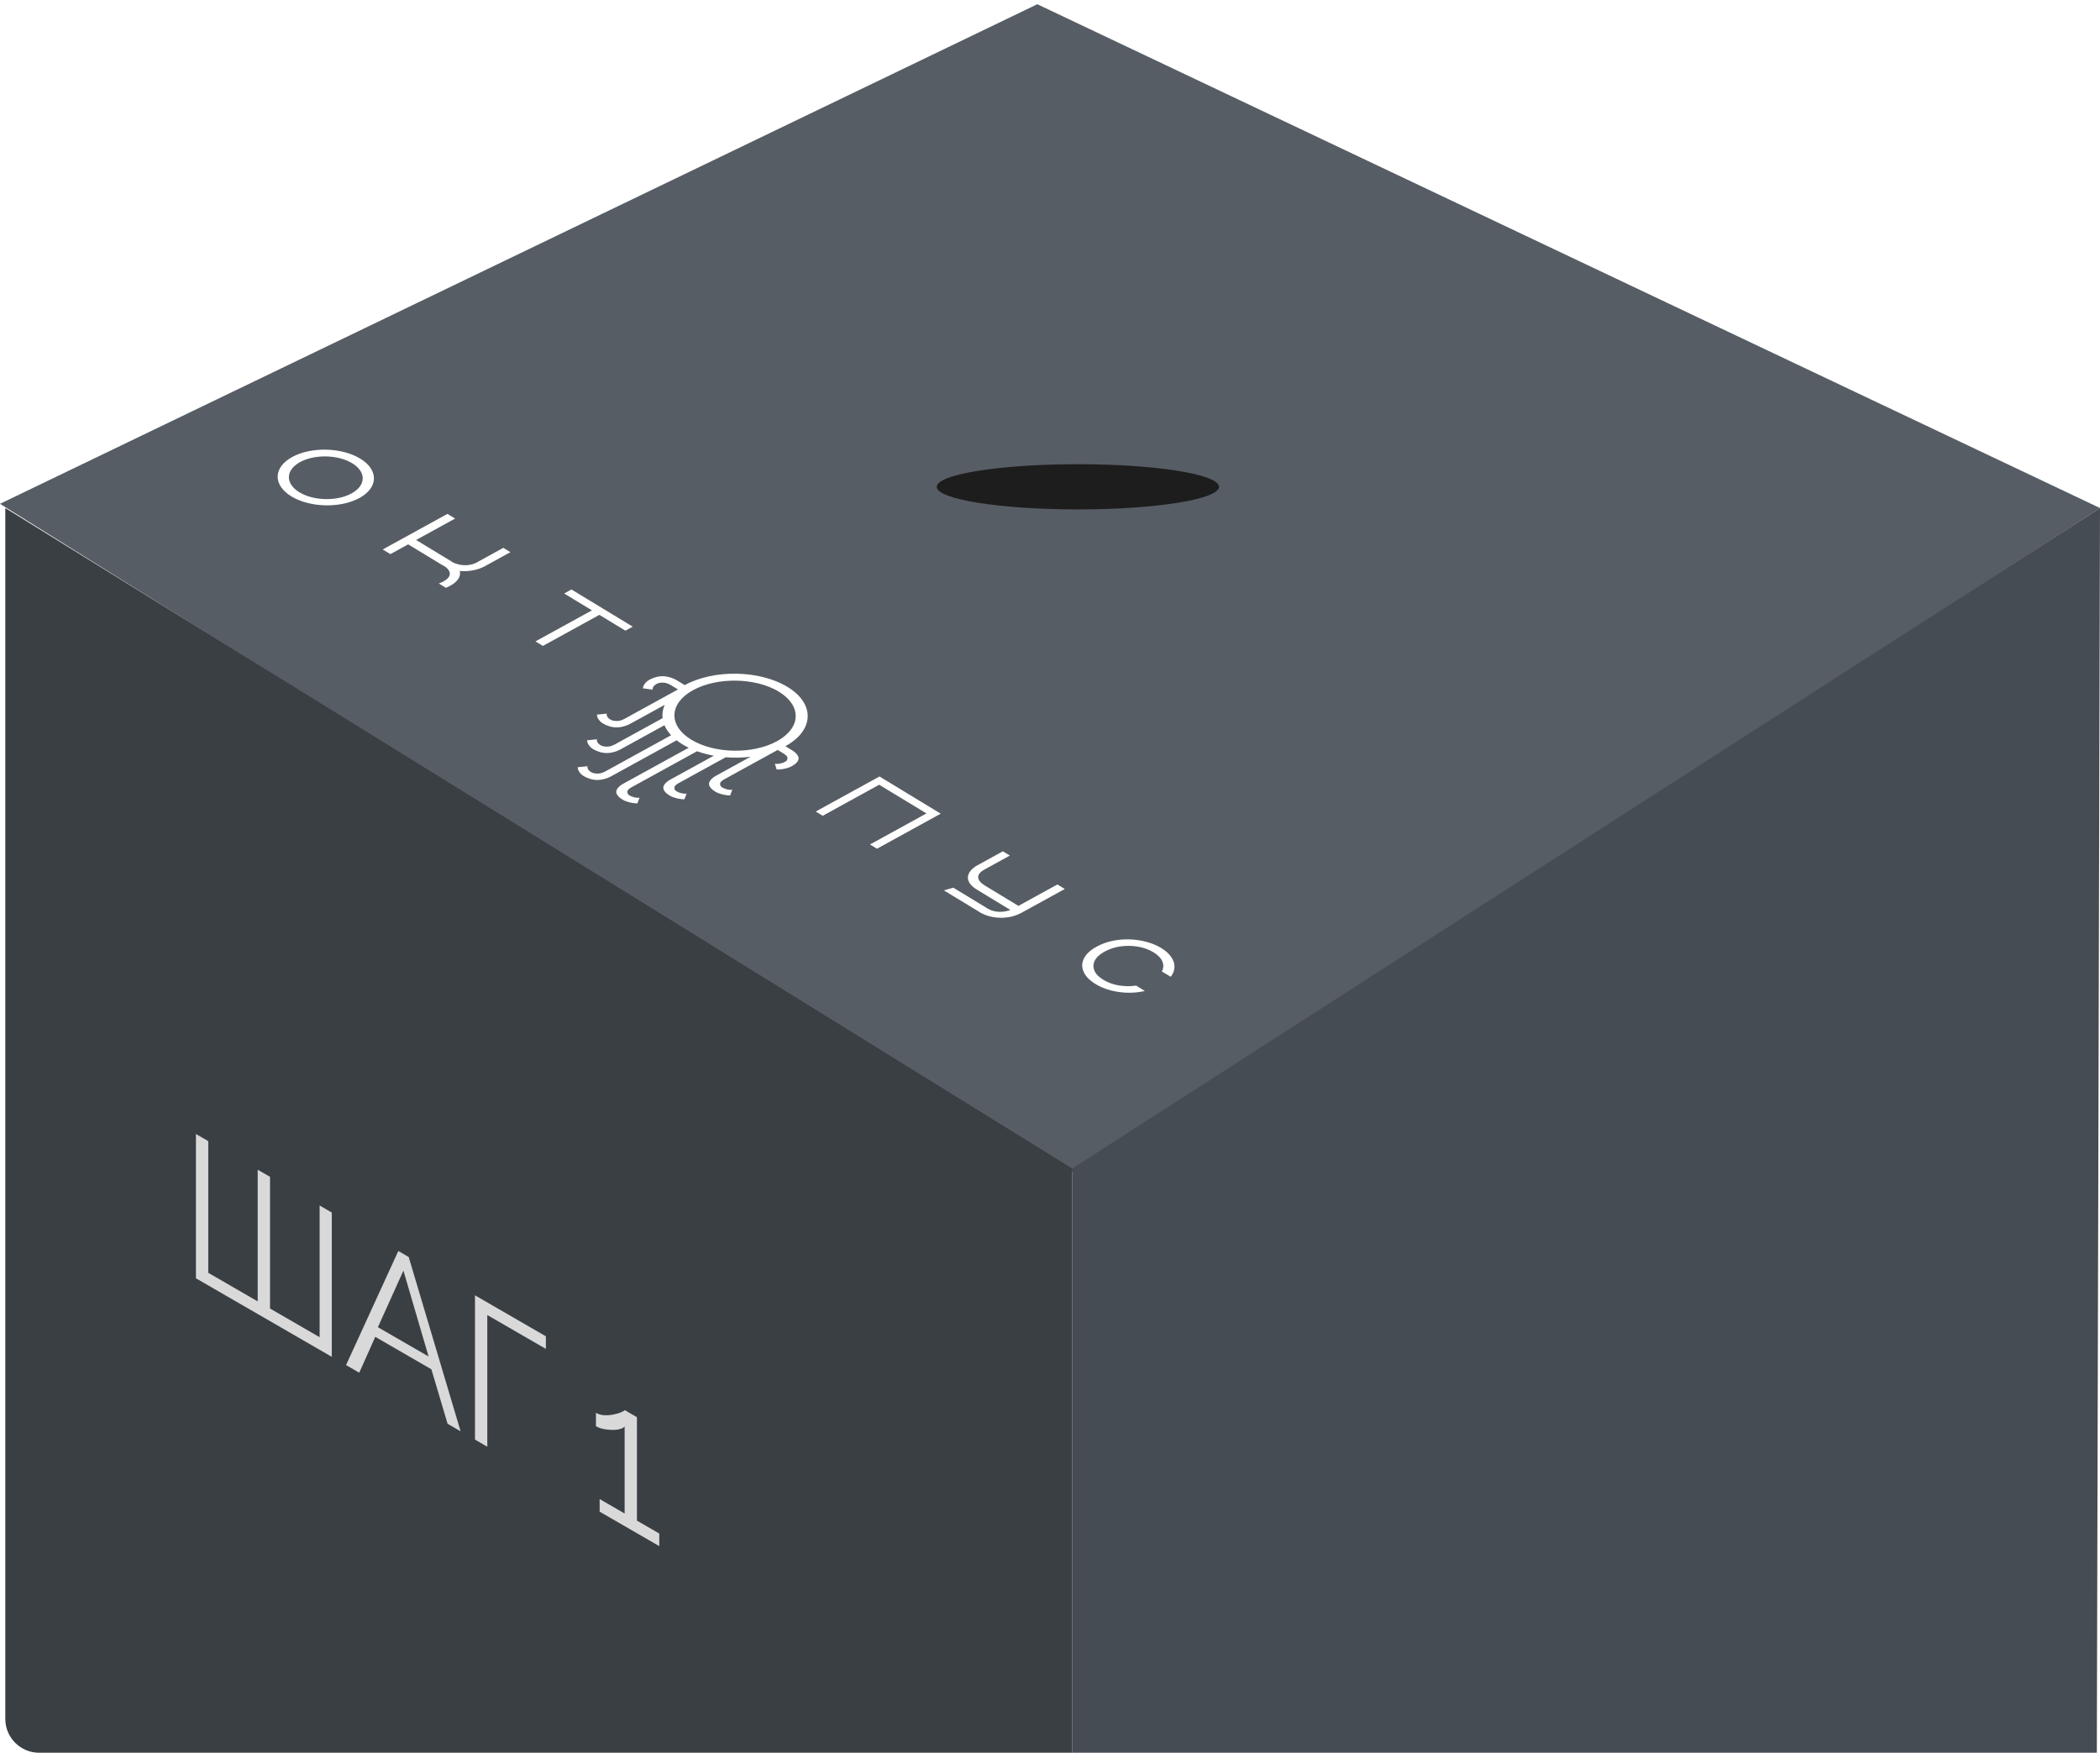
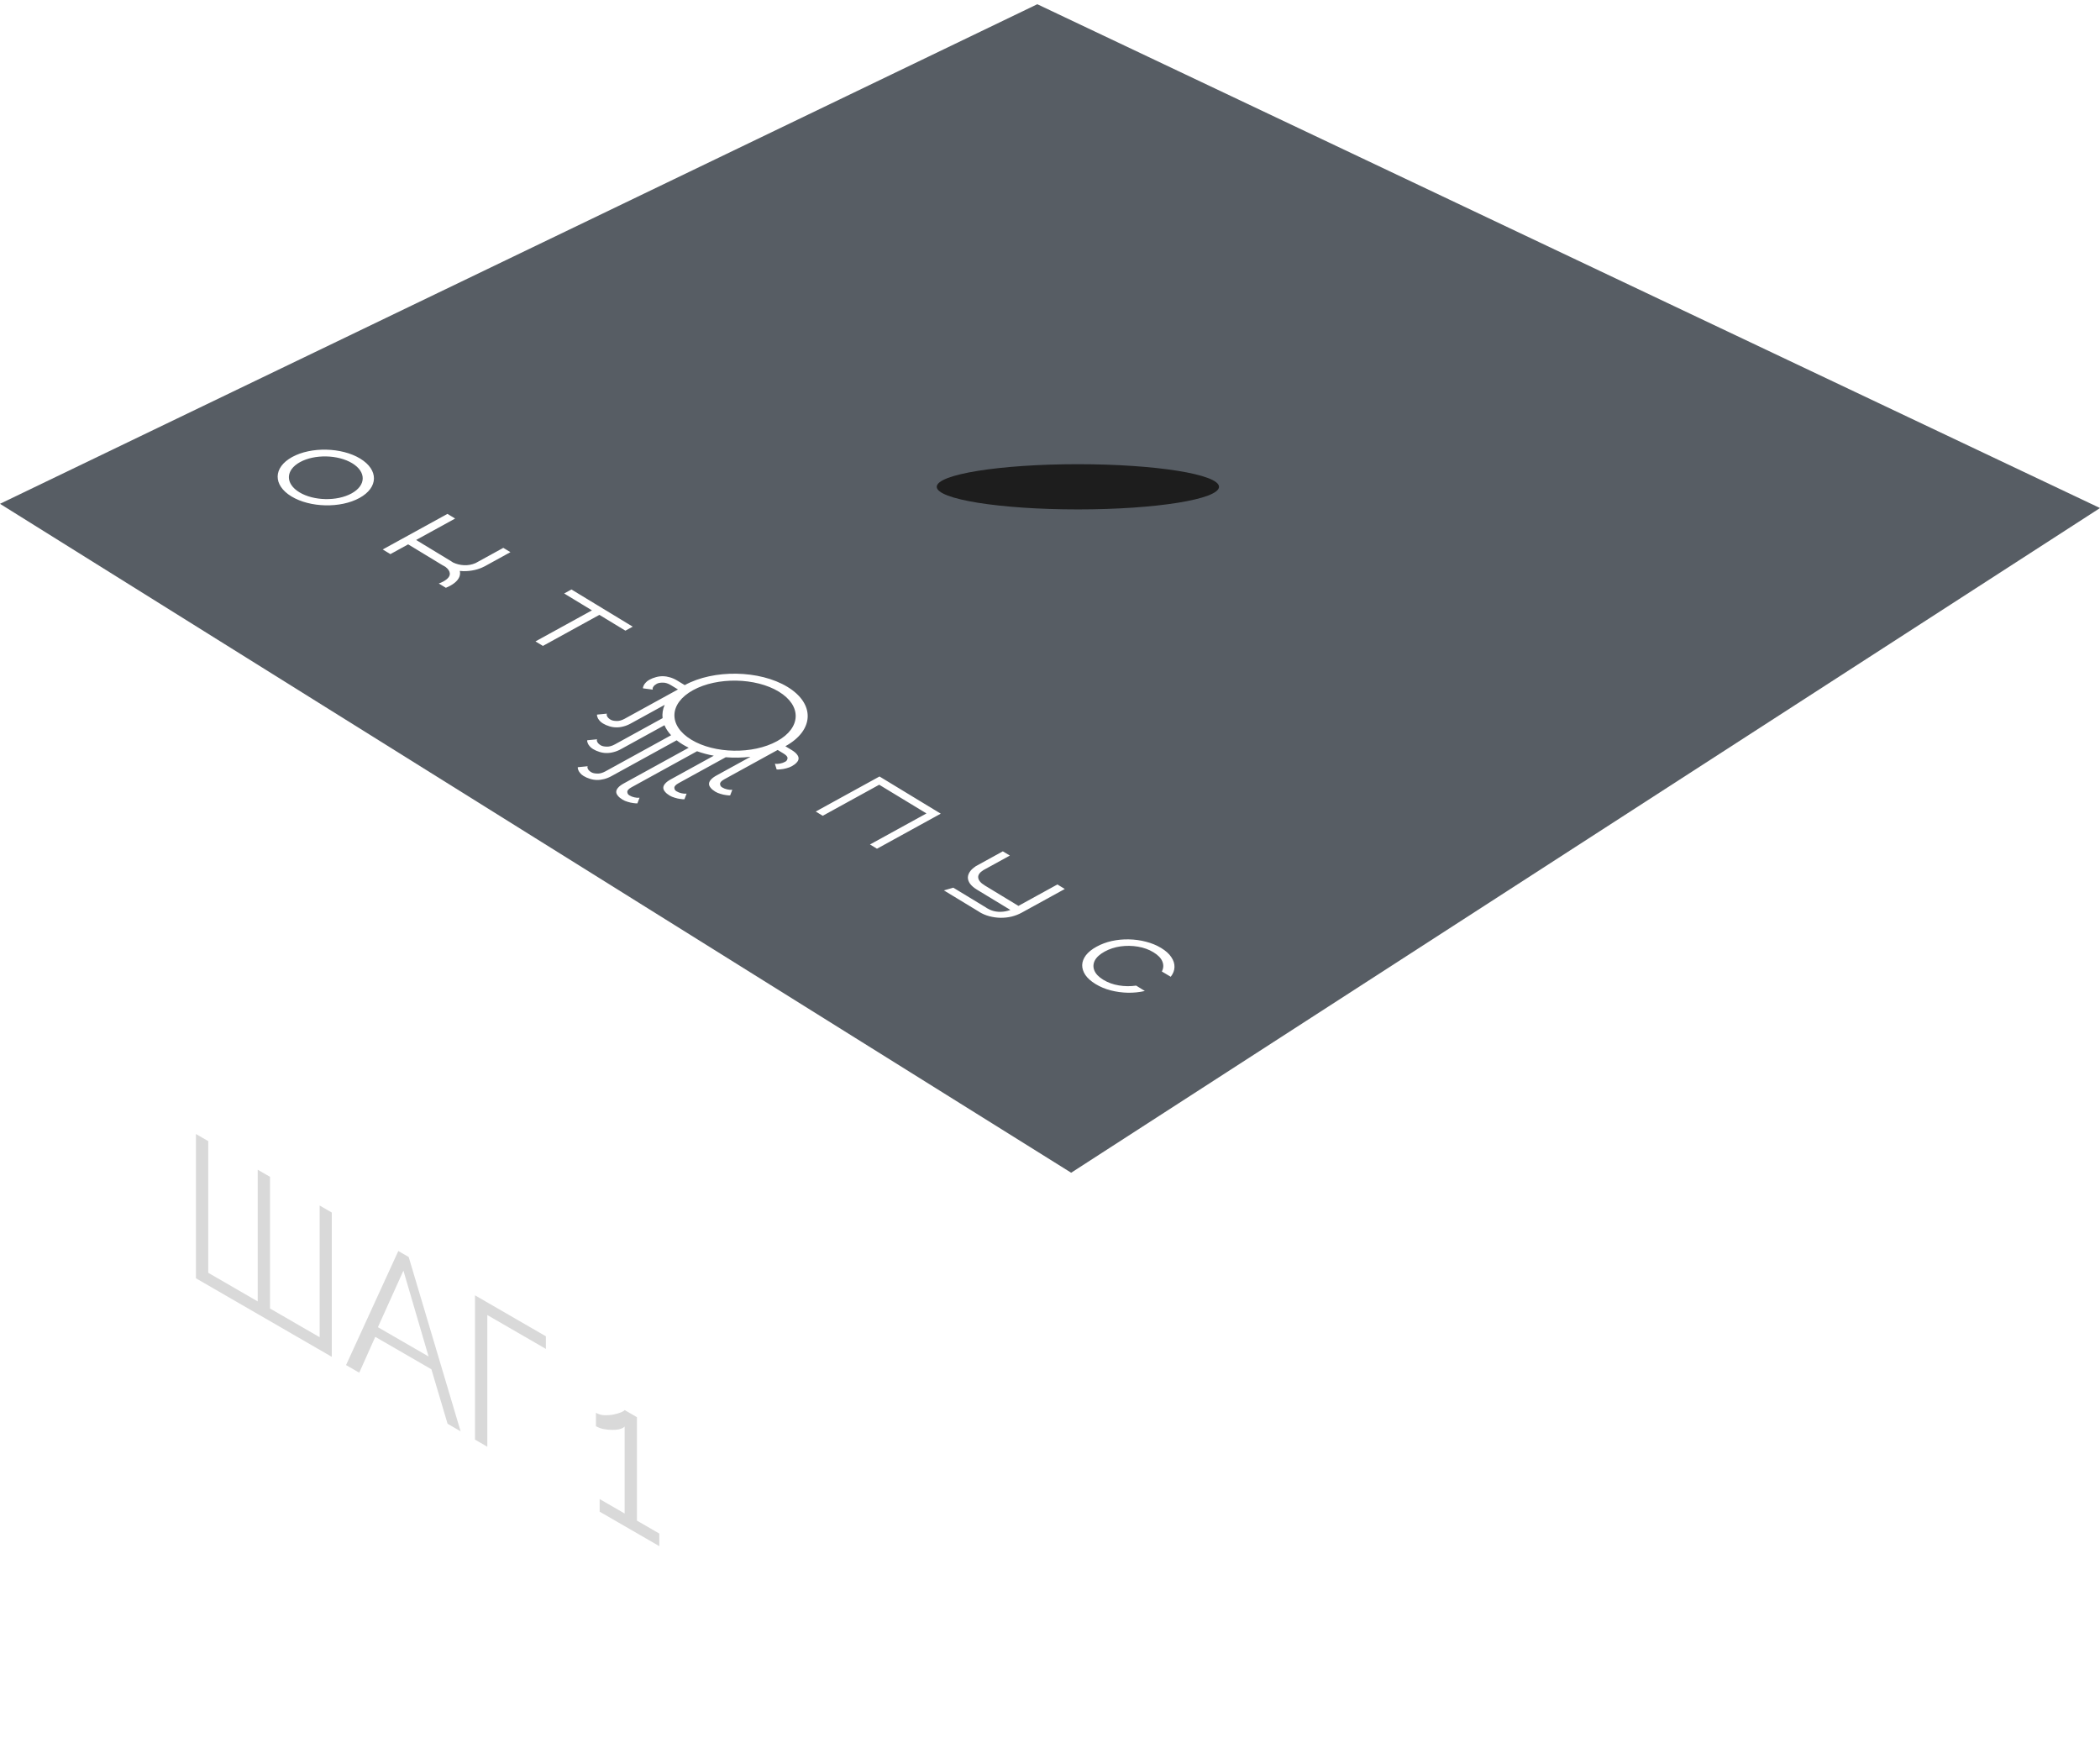
<svg xmlns="http://www.w3.org/2000/svg" width="248" height="207" viewBox="0 0 248 207" fill="none">
  <path d="M122.5 0.5L248 60L126.5 138.5L0 59.5L122.5 0.5Z" fill="#575D64" />
-   <path d="M126.625 138L248 60L247.625 207H126.625V138Z" fill="#464C53" />
-   <path d="M0.625 60L126.625 138L126.625 207H4.625C2.416 207 0.625 205.209 0.625 203V60Z" fill="#3A3F44" />
  <path d="M23.14 150.968L23.14 133.928L24.595 134.769L24.595 150.321L30.433 153.696L30.433 138.144L31.888 138.985L31.888 154.537L37.747 157.924L37.747 142.372L39.181 143.201L39.181 160.241L23.14 150.968ZM47.039 147.744L48.265 148.453L54.395 169.036L52.857 168.147L50.945 161.714L44.317 157.882L42.426 162.117L40.868 161.216L47.039 147.744ZM50.613 160.202L47.642 150.06L44.629 156.743L50.613 160.202ZM56.094 170.018L56.094 152.978L64.467 157.819L64.467 159.307L57.548 155.307L57.548 170.859L56.094 170.018ZM77.859 181.112L77.859 182.6L70.815 178.528L70.815 177.04L73.766 178.746L73.766 168.474C73.655 168.602 73.468 168.702 73.205 168.774C72.942 168.845 72.637 168.877 72.29 168.869C71.958 168.869 71.626 168.837 71.293 168.773C70.961 168.708 70.656 168.596 70.379 168.436L70.379 166.852C70.697 167.036 71.044 167.132 71.418 167.141C71.792 167.149 72.152 167.117 72.498 167.045C72.844 166.973 73.135 166.886 73.371 166.782C73.606 166.678 73.738 166.594 73.766 166.53L75.22 167.371L75.22 179.587L77.859 181.112Z" fill="#D9D9D9" />
  <g filter="url(#filter0_f_178_5449)">
    <ellipse cx="127.292" cy="57.492" rx="16.667" ry="2.67" fill="#1D1D1D" />
  </g>
  <g filter="url(#filter1_f_178_5449)">
    <ellipse cx="127.291" cy="57.492" rx="6" ry="1.335" fill="#1D1D1D" />
  </g>
  <g clip-path="url(#clip0_178_5449)">
    <path fill-rule="evenodd" clip-rule="evenodd" d="M80.621 87.922C80.848 88.059 81.085 88.188 81.332 88.308L73.655 92.529C73.361 92.691 73.144 92.854 73.004 93.018C72.858 93.178 72.782 93.339 72.776 93.502C72.771 93.664 72.836 93.824 72.971 93.981C73.092 94.137 73.273 94.289 73.514 94.435C73.694 94.544 73.898 94.631 74.128 94.696C74.358 94.769 74.574 94.817 74.777 94.841C74.98 94.873 75.145 94.886 75.272 94.88L75.527 94.213C75.329 94.234 75.126 94.219 74.917 94.166C74.707 94.122 74.51 94.043 74.324 93.931C74.165 93.835 74.085 93.699 74.084 93.524C74.069 93.349 74.237 93.165 74.589 92.972L82.318 88.722C82.944 88.948 83.609 89.124 84.297 89.249L79.212 92.044C78.918 92.206 78.701 92.369 78.561 92.533C78.415 92.694 78.339 92.855 78.334 93.017C78.328 93.18 78.393 93.339 78.528 93.496C78.649 93.653 78.83 93.804 79.072 93.951C79.251 94.059 79.455 94.146 79.685 94.211C79.915 94.284 80.131 94.332 80.334 94.356C80.537 94.388 80.702 94.401 80.829 94.395L81.084 93.729C80.886 93.75 80.683 93.734 80.474 93.682C80.264 93.638 80.067 93.559 79.881 93.446C79.722 93.35 79.642 93.214 79.641 93.04C79.626 92.865 79.794 92.68 80.146 92.487L85.704 89.431C86.677 89.509 87.669 89.491 88.633 89.376L84.609 91.588C84.315 91.749 84.099 91.912 83.959 92.076C83.813 92.237 83.737 92.398 83.731 92.561C83.726 92.723 83.791 92.883 83.926 93.04C84.047 93.196 84.228 93.347 84.469 93.494C84.648 93.603 84.853 93.689 85.083 93.754C85.312 93.827 85.529 93.876 85.732 93.9C85.935 93.931 86.1 93.944 86.227 93.938L86.482 93.272C86.284 93.293 86.081 93.277 85.872 93.225C85.662 93.181 85.464 93.102 85.278 92.989C85.12 92.893 85.04 92.758 85.039 92.583C85.024 92.408 85.192 92.224 85.544 92.03L91.837 88.57L92.535 88.994C92.872 89.199 93.028 89.388 93 89.563C92.987 89.737 92.898 89.87 92.733 89.961C92.54 90.067 92.337 90.139 92.124 90.176C91.912 90.221 91.707 90.23 91.511 90.202L91.72 90.876C91.846 90.887 92.012 90.879 92.217 90.854C92.421 90.838 92.641 90.797 92.876 90.732C93.109 90.674 93.32 90.595 93.506 90.492C93.757 90.354 93.949 90.209 94.081 90.057C94.227 89.905 94.302 89.748 94.308 89.585C94.314 89.423 94.249 89.259 94.114 89.094C93.986 88.925 93.781 88.755 93.499 88.583L92.749 88.129C96.166 86.25 96.275 83.112 92.993 81.12C89.71 79.127 84.28 79.035 80.864 80.913L79.986 80.38C79.703 80.208 79.419 80.082 79.134 79.999C78.855 79.913 78.575 79.868 78.294 79.863C78.013 79.858 77.737 79.894 77.467 79.971C77.198 80.04 76.937 80.143 76.686 80.281C76.5 80.383 76.351 80.501 76.241 80.633C76.117 80.765 76.035 80.89 75.996 81.007C75.943 81.124 75.922 81.219 75.933 81.293L77.089 81.446C77.051 81.332 77.076 81.214 77.165 81.094C77.239 80.973 77.373 80.86 77.567 80.753C77.732 80.663 77.965 80.618 78.268 80.619C78.571 80.612 78.891 80.711 79.228 80.916L80.061 81.421L80.043 81.433L80.028 81.445L73.772 84.884C73.421 85.077 73.094 85.165 72.792 85.148C72.49 85.139 72.26 85.086 72.101 84.99C71.915 84.877 71.789 84.759 71.723 84.636C71.643 84.512 71.626 84.394 71.672 84.281L70.507 84.395C70.491 84.468 70.505 84.564 70.55 84.683C70.581 84.801 70.654 84.928 70.769 85.065C70.87 85.2 71.01 85.323 71.189 85.431C71.43 85.578 71.683 85.69 71.948 85.768C72.212 85.853 72.485 85.899 72.766 85.903C73.047 85.908 73.33 85.873 73.614 85.796C73.905 85.724 74.197 85.607 74.491 85.445L78.497 83.243C78.27 83.756 78.187 84.287 78.249 84.814L72.612 87.913C72.26 88.106 71.934 88.194 71.632 88.177C71.329 88.168 71.099 88.115 70.941 88.019C70.755 87.906 70.629 87.788 70.563 87.665C70.483 87.542 70.465 87.423 70.512 87.31L69.347 87.425C69.33 87.498 69.344 87.593 69.39 87.712C69.421 87.83 69.494 87.958 69.609 88.094C69.709 88.23 69.849 88.352 70.029 88.461C70.27 88.607 70.523 88.719 70.787 88.797C71.052 88.883 71.324 88.928 71.606 88.933C71.887 88.938 72.169 88.902 72.454 88.825C72.745 88.753 73.037 88.636 73.331 88.474L78.471 85.648C78.642 86.056 78.902 86.454 79.254 86.832L71.499 91.096C71.147 91.289 70.821 91.377 70.519 91.359C70.217 91.35 69.986 91.298 69.828 91.201C69.642 91.088 69.516 90.971 69.45 90.847C69.37 90.724 69.352 90.606 69.399 90.493L68.234 90.607C68.217 90.68 68.231 90.776 68.277 90.894C68.308 91.013 68.381 91.14 68.496 91.276C68.596 91.412 68.736 91.534 68.915 91.643C69.157 91.79 69.41 91.902 69.674 91.979C69.939 92.065 70.211 92.11 70.493 92.115C70.774 92.12 71.056 92.084 71.341 92.008C71.632 91.935 71.924 91.819 72.218 91.657L79.907 87.43C80.124 87.6 80.362 87.764 80.621 87.922ZM81.643 87.36C84.383 89.023 88.916 89.1 91.767 87.532C94.619 85.965 94.71 83.345 91.971 81.682C89.231 80.019 84.698 79.941 81.846 81.509C78.994 83.077 78.903 85.697 81.643 87.36ZM66.625 70.091L69.906 72.083L63.236 75.75L64.115 76.283L70.784 72.616L73.859 74.482L74.719 74.009L67.485 69.617L66.625 70.091ZM103.864 91.703L100.449 93.581L99.534 94.083L96.334 95.843L97.16 96.345L103.83 92.678L106.285 94.168L107.163 94.701L109.411 96.066L106.856 97.471L105.942 97.973L102.741 99.733L103.568 100.235L110.238 96.568L111.099 96.094L110.272 95.593L104.691 92.204L103.864 91.703ZM45.198 64.892L52.842 60.69L53.748 61.24L49.143 63.772L53.262 66.272C53.346 66.323 53.426 66.375 53.5 66.428C53.904 66.62 54.335 66.727 54.793 66.75C55.263 66.774 55.718 66.692 56.159 66.503L59.438 64.701L60.278 65.211L57.212 66.896L57.208 66.895C56.846 67.085 56.461 67.226 56.054 67.317C55.615 67.415 55.172 67.461 54.724 67.454C54.581 67.45 54.439 67.441 54.297 67.426C54.324 67.526 54.335 67.627 54.331 67.728C54.329 67.984 54.231 68.235 54.04 68.483C53.848 68.731 53.559 68.961 53.173 69.174C53.005 69.266 52.832 69.348 52.654 69.419L51.819 68.912C51.998 68.85 52.176 68.771 52.351 68.675C52.888 68.38 53.145 68.064 53.123 67.727C53.105 67.452 52.928 67.189 52.594 66.938C52.484 66.883 52.376 66.823 52.27 66.759L48.202 64.289L46.104 65.442L45.198 64.892ZM42.455 58.809C40.212 60.042 36.612 59.96 34.414 58.626C32.217 57.292 32.254 55.211 34.497 53.977C36.74 52.744 40.339 52.826 42.537 54.16C44.734 55.495 44.698 57.576 42.455 58.809ZM41.52 58.272C39.797 59.22 37.037 59.16 35.356 58.139C33.674 57.119 33.708 55.523 35.431 54.576C37.154 53.629 39.914 53.688 41.595 54.709C43.277 55.73 43.243 57.325 41.52 58.272ZM132.326 111.769C131.641 111.868 131.016 112.073 130.449 112.384C129.882 112.696 129.497 113.047 129.292 113.437C129.095 113.832 129.079 114.228 129.244 114.627C129.41 115.027 129.761 115.389 130.297 115.715C130.841 116.045 131.45 116.266 132.125 116.377C132.807 116.492 133.49 116.5 134.175 116.401L135.202 117.037C134.545 117.186 133.872 117.254 133.182 117.242C132.498 117.225 131.827 117.133 131.167 116.965C130.521 116.797 129.927 116.548 129.383 116.218C128.846 115.892 128.445 115.536 128.18 115.151C127.922 114.762 127.795 114.37 127.801 113.975C127.813 113.576 127.961 113.189 128.243 112.813C128.533 112.441 128.95 112.105 129.496 111.806C130.048 111.502 130.649 111.278 131.299 111.133C131.963 110.989 132.636 110.924 133.32 110.941C134.01 110.954 134.681 111.046 135.334 111.218C135.994 111.386 136.592 111.633 137.129 111.959C137.672 112.289 138.07 112.647 138.321 113.031C138.586 113.417 138.713 113.809 138.7 114.208C138.695 114.603 138.547 114.986 138.258 115.358L137.209 114.734C137.413 114.343 137.433 113.949 137.268 113.549C137.109 113.155 136.758 112.792 136.214 112.462C135.678 112.136 135.068 111.916 134.386 111.8C133.705 111.685 133.018 111.675 132.326 111.769ZM119.258 101.044L116.135 102.761C115.705 103.03 115.5 103.315 115.52 103.617C115.542 103.953 115.8 104.271 116.293 104.571L120.271 106.986L124.872 104.456L125.749 104.988L120.668 107.781C120.298 107.985 119.9 108.14 119.477 108.246C119.046 108.347 118.61 108.396 118.169 108.392C117.721 108.384 117.281 108.323 116.85 108.21C116.419 108.097 116.018 107.928 115.647 107.702L115.656 107.698L112.473 105.765L111.47 105.156L112.581 104.835L113.333 105.292L116.517 107.224L116.503 107.232C117.018 107.545 117.567 107.697 118.149 107.687C118.557 107.68 118.948 107.606 119.323 107.466L115.38 105.072C115.024 104.856 114.753 104.625 114.566 104.379C114.386 104.129 114.298 103.877 114.3 103.622C114.31 103.363 114.411 103.109 114.602 102.861C114.746 102.675 114.945 102.499 115.199 102.332L115.191 102.323L118.431 100.542L119.258 101.044Z" fill="white" />
  </g>
  <defs>
    <filter id="filter0_f_178_5449" x="103.959" y="48.156" width="46.665" height="18.672" filterUnits="userSpaceOnUse" color-interpolation-filters="sRGB">
      <feFlood flood-opacity="0" result="BackgroundImageFix" />
      <feBlend mode="normal" in="SourceGraphic" in2="BackgroundImageFix" result="shape" />
      <feGaussianBlur stdDeviation="3.333" result="effect1_foregroundBlur_178_5449" />
    </filter>
    <filter id="filter1_f_178_5449" x="117.958" y="52.824" width="18.665" height="9.336" filterUnits="userSpaceOnUse" color-interpolation-filters="sRGB">
      <feFlood flood-opacity="0" result="BackgroundImageFix" />
      <feBlend mode="normal" in="SourceGraphic" in2="BackgroundImageFix" result="shape" />
      <feGaussianBlur stdDeviation="1.667" result="effect1_foregroundBlur_178_5449" />
    </filter>
    <clipPath id="clip0_178_5449">
      <rect width="138.694" height="28.73" fill="white" transform="matrix(0.855 0.519 -0.876 0.482 35.783 43.988)" />
    </clipPath>
  </defs>
</svg>